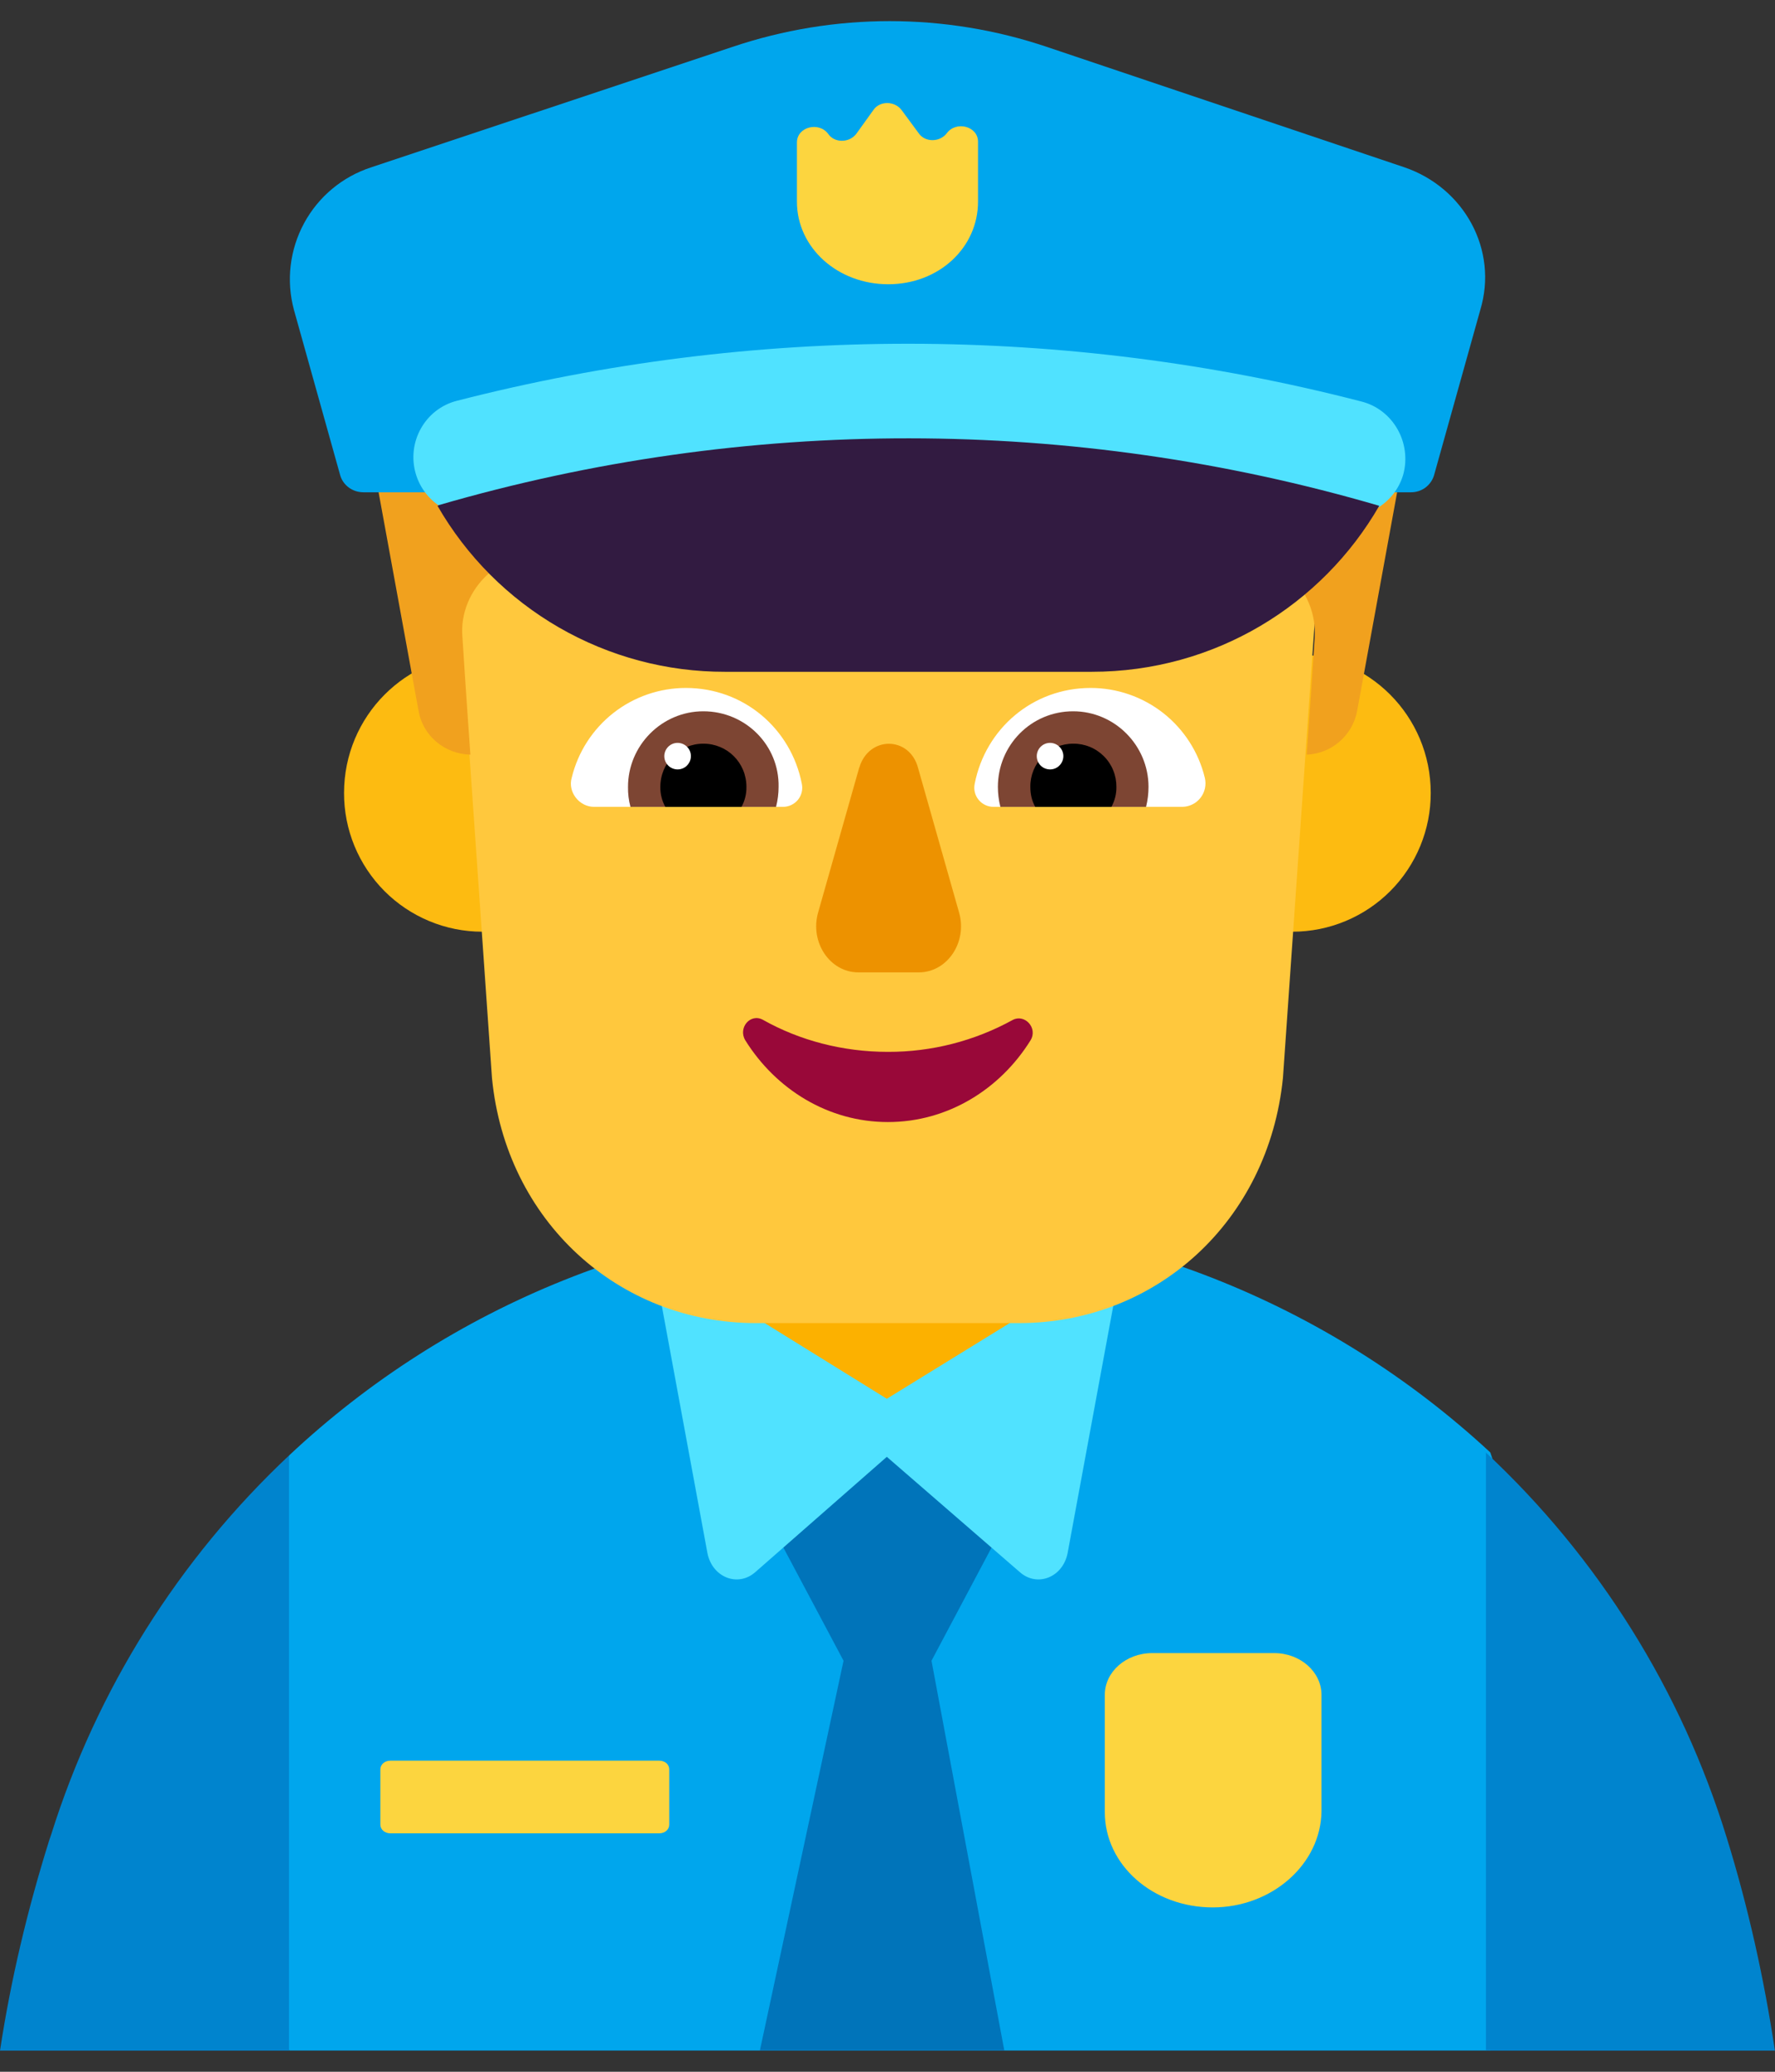
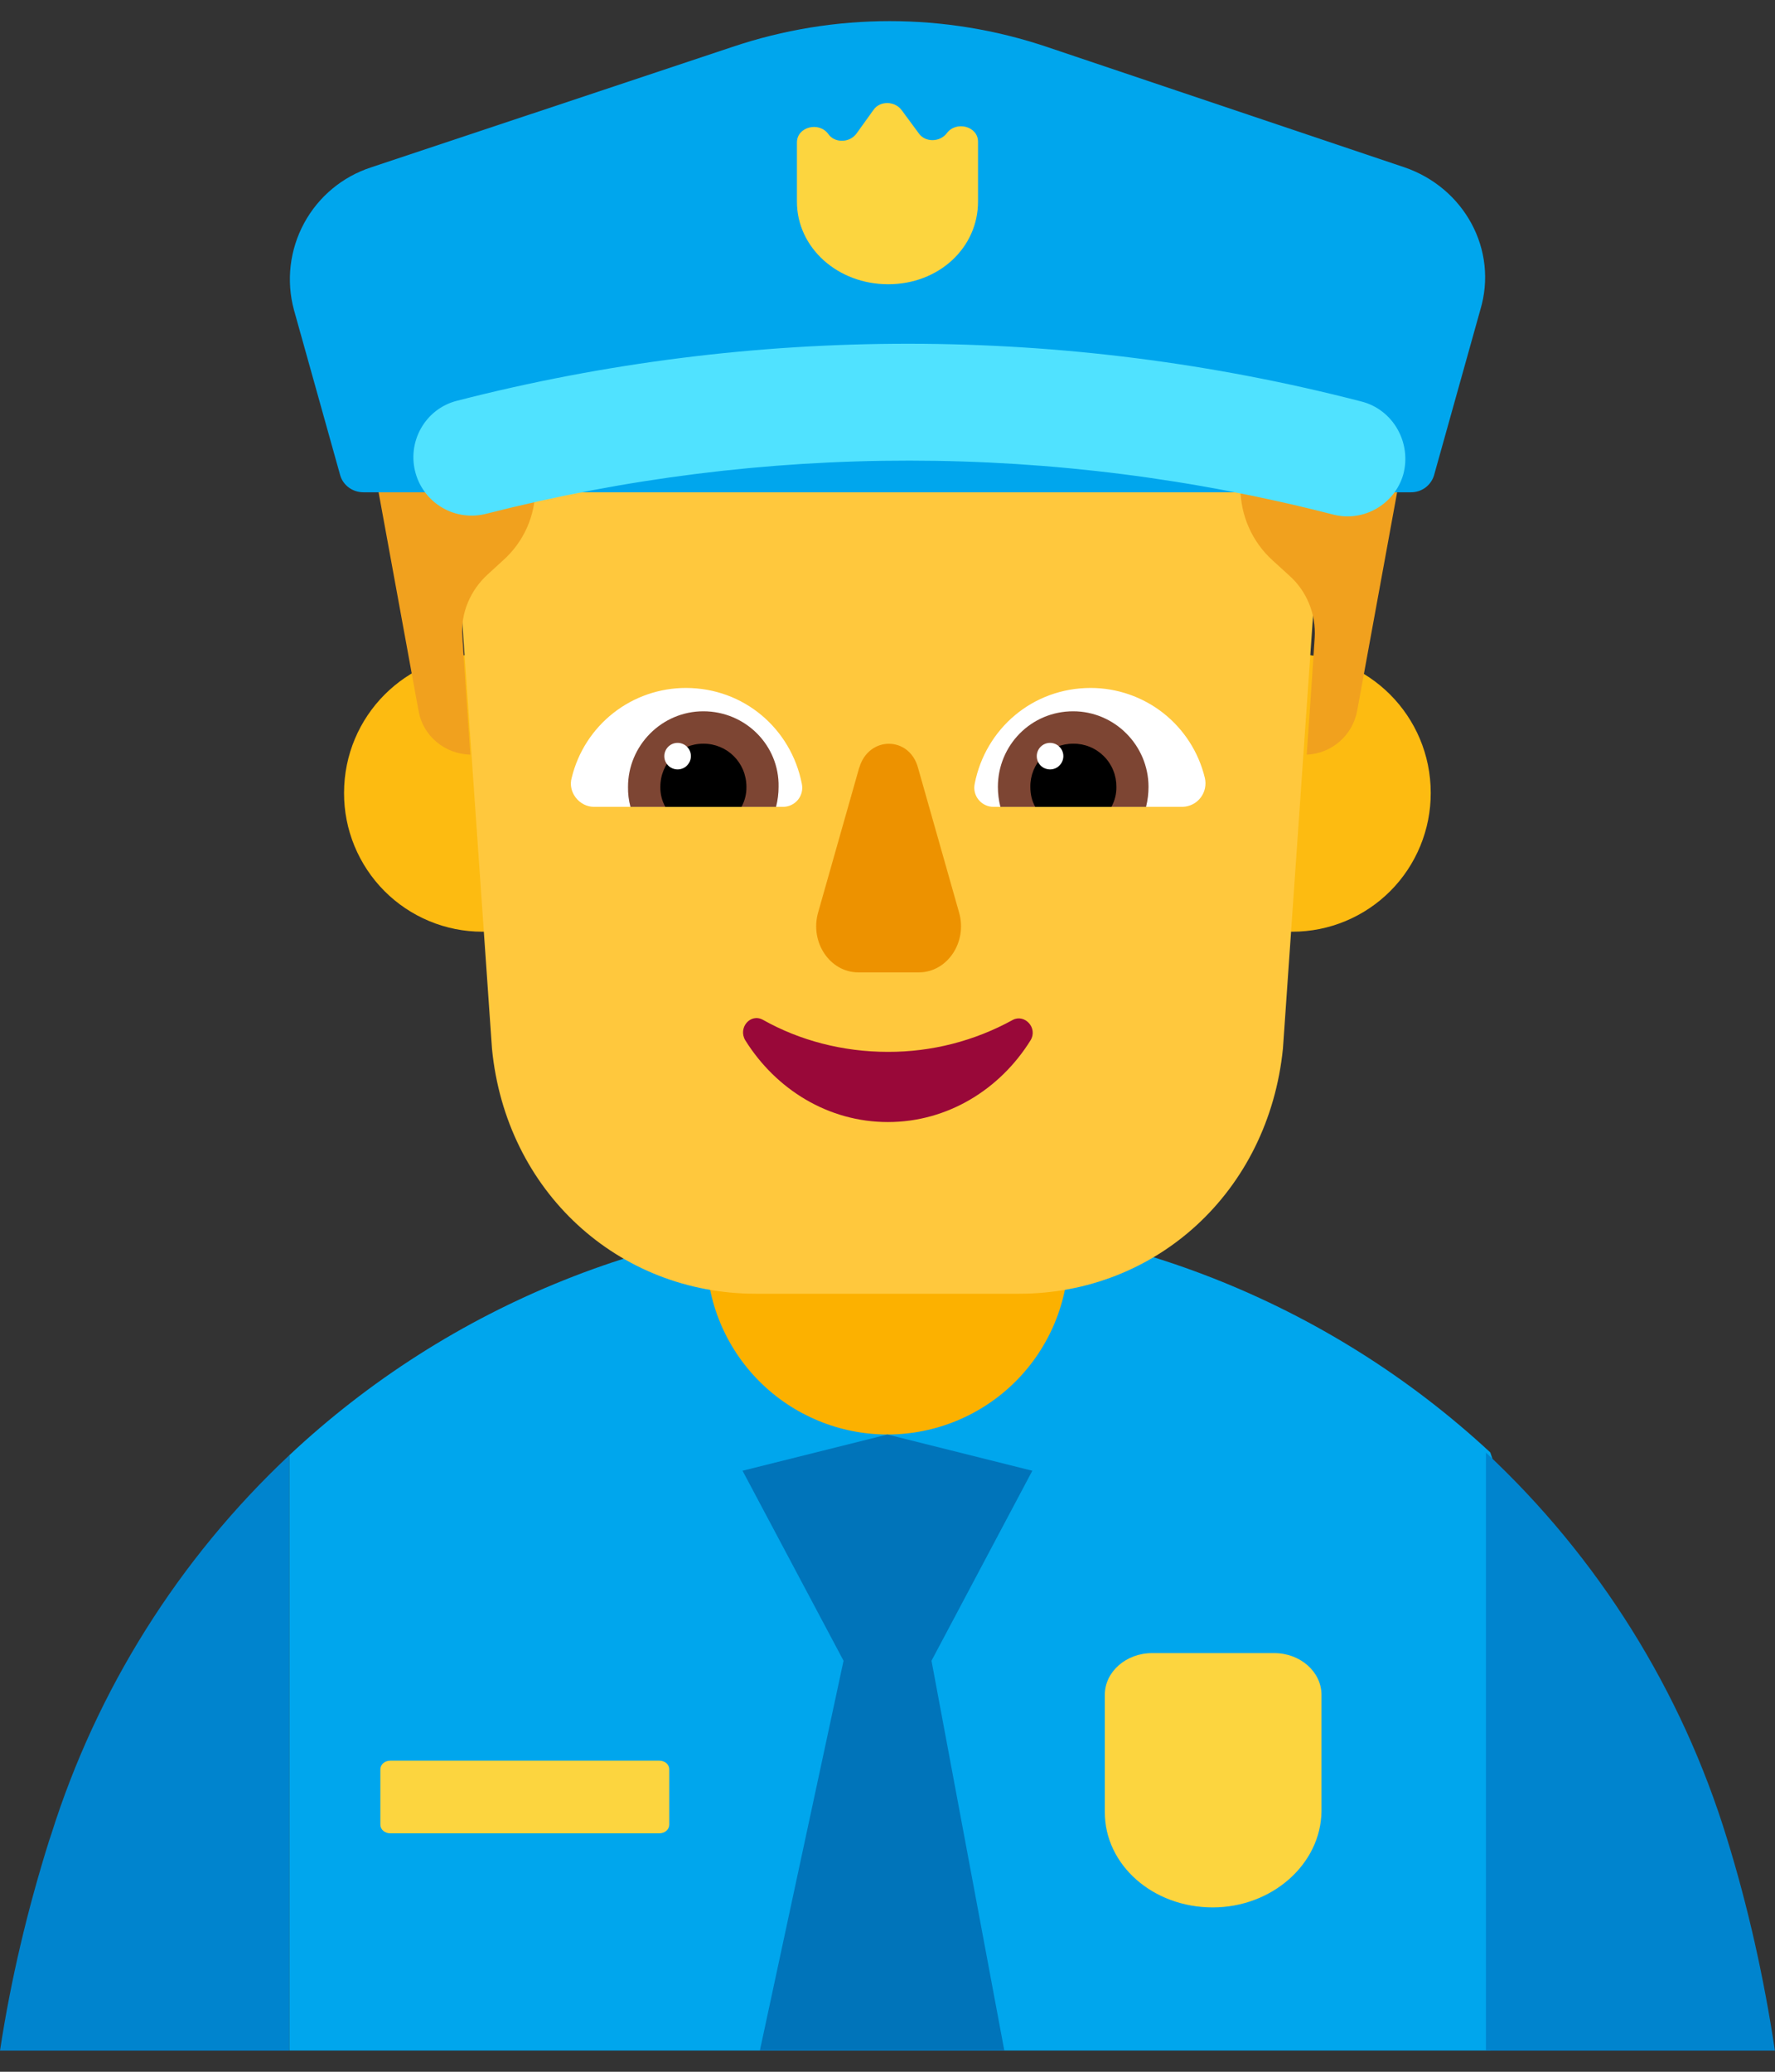
<svg xmlns="http://www.w3.org/2000/svg" width="42" height="49" viewBox="0 0 42 49" fill="none">
  <rect x="0" y="0" width="42" height="49" fill="#333333" stroke="none" />
  <path d="M14.682 18.754C14.683 19.184 14.599 19.61 14.436 20.008C14.272 20.406 14.031 20.768 13.727 21.073C13.424 21.378 13.063 21.62 12.665 21.785C12.268 21.951 11.842 22.036 11.411 22.036C10.981 22.036 10.555 21.951 10.157 21.785C9.76 21.62 9.399 21.378 9.095 21.073C8.792 20.768 8.551 20.406 8.387 20.008C8.223 19.61 8.14 19.184 8.141 18.754C8.141 16.938 9.605 15.469 11.411 15.469C13.218 15.469 14.682 16.938 14.682 18.754ZM33.854 18.754C33.855 19.184 33.771 19.61 33.607 20.008C33.443 20.406 33.203 20.768 32.899 21.073C32.595 21.378 32.234 21.62 31.837 21.785C31.439 21.951 31.013 22.036 30.583 22.036C30.152 22.036 29.727 21.951 29.329 21.785C28.932 21.62 28.571 21.378 28.267 21.073C27.963 20.768 27.723 20.406 27.559 20.008C27.395 19.61 27.311 19.184 27.312 18.754C27.312 16.938 28.776 15.469 30.583 15.469C32.39 15.469 33.854 16.938 33.854 18.754Z" fill="#FDBB11" />
-   <path d="M35.264 48.498L37.699 41.577L35.264 34.353C31.409 30.778 26.346 28.79 21.088 28.785C15.671 28.785 10.614 30.882 6.843 34.421L5.129 41.577L6.843 48.498H35.264Z" fill="#00A6ED" />
+   <path d="M35.264 48.498L37.699 41.577L35.264 34.353C31.409 30.778 26.346 28.79 21.088 28.785C15.671 28.785 10.614 30.882 6.843 34.421L6.843 48.498H35.264Z" fill="#00A6ED" />
  <path d="M16.715 28.785H25.286V29.642C25.286 30.779 24.834 31.869 24.031 32.673C23.227 33.476 22.137 33.928 21 33.928C19.864 33.928 18.774 33.476 17.97 32.673C17.166 31.869 16.715 30.779 16.715 29.642V28.785Z" fill="#FCB100" />
  <path d="M22.041 39.279L24.427 34.785L20.999 33.928L17.57 34.785L19.96 39.279L17.98 48.498H23.764L22.041 39.279Z" fill="#0074BA" />
-   <path d="M20.984 34.456L17.872 37.183C17.458 37.548 16.851 37.305 16.739 36.732L15.43 29.642L20.984 33.083L26.572 29.642L25.262 36.732C25.151 37.305 24.544 37.548 24.131 37.183L20.984 34.456Z" fill="#50E2FF" />
  <path d="M40.858 43.465C41.369 45.114 41.742 46.799 41.998 48.5H35.16V34.356C37.823 36.842 39.788 39.983 40.858 43.465ZM6.838 34.425V48.5H0C0.257 46.816 0.65 45.166 1.162 43.534L1.214 43.38C2.29 39.962 4.228 36.879 6.838 34.425Z" fill="#0084CE" />
  <path d="M20.137 4.092C18.864 4.092 17.605 4.355 16.439 4.863C15.272 5.371 14.223 6.113 13.355 7.044C12.488 7.975 11.822 9.075 11.398 10.274C10.973 11.474 10.801 12.748 10.89 14.017L11.641 24.799C11.967 28.176 14.627 30.599 17.886 30.599H24.112C27.353 30.599 30.015 28.192 30.357 24.798L31.107 14.019C31.483 8.662 27.233 4.092 21.861 4.092H20.137Z" fill="#FFC83D" />
-   <path d="M20.137 4.786C18.864 4.787 17.605 5.049 16.439 5.557C15.272 6.065 14.222 6.808 13.355 7.739C12.488 8.67 11.821 9.77 11.397 10.97C10.973 12.169 10.801 13.444 10.89 14.713L11.641 25.494C11.967 28.871 14.627 31.293 17.886 31.293H24.112C27.353 31.293 30.015 28.888 30.357 25.494L31.108 14.713C31.483 9.358 27.233 4.786 21.861 4.786H20.137Z" fill="#FFC83D" />
  <path d="M31.159 6.761L30.34 6.352C29.759 6.063 29.23 5.683 28.771 5.225L27.167 3.64C26.58 3.053 25.84 2.645 25.031 2.461C24.222 2.277 23.378 2.325 22.595 2.599C21.556 2.957 20.427 2.957 19.388 2.599C18.702 2.258 17.927 2.14 17.171 2.262C16.415 2.385 15.717 2.741 15.174 3.281L13.229 5.225C12.77 5.683 12.24 6.063 11.66 6.352L10.841 6.761C10.108 7.131 9.515 7.728 9.149 8.462C8.783 9.197 8.665 10.03 8.811 10.838L9.903 16.808C10.006 17.405 10.517 17.831 11.13 17.849C11.13 17.849 11.01 16.158 10.942 15.068C10.892 14.504 11.13 13.959 11.542 13.584L11.898 13.258C12.142 13.043 12.336 12.777 12.469 12.481C12.601 12.184 12.668 11.862 12.666 11.537V9.866C12.666 9.387 12.992 8.978 13.451 8.859C14.679 8.551 17.341 8.023 21.009 8.023C24.678 8.023 27.321 8.553 28.566 8.859C29.027 8.979 29.351 9.387 29.351 9.866V11.537C29.351 12.185 29.625 12.816 30.119 13.26L30.494 13.601C30.921 13.976 31.142 14.521 31.108 15.085C31.039 16.176 30.919 17.849 30.919 17.849C31.207 17.837 31.482 17.727 31.699 17.538C31.916 17.349 32.062 17.091 32.114 16.808L33.206 10.838C33.351 10.028 33.23 9.194 32.861 8.459C32.492 7.724 31.895 7.128 31.159 6.761Z" fill="#F1A11E" />
  <path d="M33.231 3.957L24.785 1.114C22.363 0.295 19.739 0.295 17.317 1.114L8.785 3.957C8.105 4.177 7.536 4.65 7.196 5.278C6.855 5.907 6.769 6.642 6.956 7.332L8.05 11.242C8.118 11.477 8.341 11.643 8.598 11.643H33.386C33.508 11.644 33.627 11.606 33.726 11.534C33.824 11.461 33.897 11.359 33.932 11.242L35.026 7.332C35.455 5.911 34.649 4.442 33.231 3.957Z" fill="#00A6ED" />
  <path d="M31.541 12.169C24.958 10.472 18.084 10.472 11.502 12.152C11.156 12.241 10.79 12.192 10.48 12.016C10.17 11.84 9.94 11.551 9.839 11.209C9.616 10.455 10.062 9.666 10.816 9.478C17.834 7.675 25.194 7.681 32.209 9.495C32.963 9.683 33.409 10.472 33.203 11.226C32.998 11.929 32.261 12.358 31.541 12.169Z" fill="#50E2FF" />
-   <path d="M10.352 11.963C11.04 13.159 12.032 14.152 13.227 14.841C14.422 15.53 15.777 15.892 17.157 15.889H25.831C28.745 15.889 31.282 14.312 32.636 11.963C25.372 9.841 17.653 9.835 10.386 11.946L10.352 11.963Z" fill="#321B41" />
  <path d="M21.01 24.878C19.932 24.878 18.913 24.604 18.056 24.122C17.756 23.954 17.456 24.311 17.636 24.606C18.356 25.759 19.592 26.538 21.01 26.538C22.428 26.538 23.667 25.759 24.384 24.606C24.564 24.311 24.245 23.975 23.965 24.122C23.06 24.621 22.043 24.881 21.01 24.878Z" fill="#990839" />
  <path d="M20.329 18.162L19.359 21.58C19.158 22.28 19.633 22.998 20.312 22.998H21.74C22.419 22.998 22.895 22.278 22.693 21.58L21.723 18.162C21.52 17.401 20.55 17.401 20.331 18.162" fill="#ED9200" />
  <path d="M13.528 18.395C13.674 17.79 14.021 17.251 14.511 16.865C15.001 16.48 15.606 16.271 16.229 16.271C17.601 16.271 18.717 17.235 18.972 18.534C18.987 18.601 18.986 18.67 18.97 18.737C18.954 18.803 18.923 18.865 18.88 18.918C18.836 18.97 18.781 19.013 18.719 19.041C18.657 19.07 18.59 19.084 18.521 19.083H14.056C13.704 19.083 13.43 18.73 13.528 18.395ZM28.508 18.395C28.362 17.79 28.015 17.251 27.525 16.865C27.035 16.48 26.43 16.271 25.807 16.271C24.435 16.271 23.319 17.235 23.064 18.534C23.049 18.601 23.05 18.67 23.066 18.737C23.082 18.803 23.113 18.865 23.157 18.918C23.2 18.97 23.255 19.013 23.317 19.041C23.379 19.07 23.446 19.084 23.515 19.083H27.98C28.063 19.081 28.145 19.061 28.219 19.023C28.294 18.986 28.358 18.932 28.409 18.866C28.46 18.8 28.495 18.723 28.512 18.642C28.529 18.56 28.528 18.476 28.508 18.395Z" fill="white" />
  <path d="M14.86 18.611C14.86 17.629 15.662 16.823 16.642 16.823C17.64 16.823 18.442 17.629 18.423 18.611C18.423 18.769 18.403 18.927 18.363 19.084H14.918C14.877 18.93 14.857 18.771 14.86 18.611ZM27.176 18.611C27.176 17.629 26.374 16.823 25.393 16.823C24.396 16.823 23.612 17.629 23.612 18.611C23.612 18.769 23.632 18.927 23.671 19.084H27.118C27.157 18.927 27.176 18.769 27.176 18.611Z" fill="#7D4533" />
  <path d="M16.643 17.589C17.211 17.589 17.662 18.042 17.662 18.611C17.665 18.776 17.625 18.939 17.545 19.084H15.743C15.663 18.94 15.622 18.776 15.625 18.611C15.625 18.042 16.076 17.589 16.643 17.589ZM25.398 17.589C25.264 17.588 25.13 17.614 25.006 17.665C24.882 17.716 24.769 17.792 24.674 17.887C24.58 17.982 24.505 18.095 24.454 18.219C24.404 18.344 24.378 18.477 24.38 18.611C24.38 18.788 24.418 18.946 24.496 19.084H26.298C26.378 18.94 26.419 18.776 26.416 18.611C26.417 18.477 26.392 18.344 26.341 18.219C26.291 18.095 26.216 17.982 26.121 17.887C26.026 17.792 25.913 17.716 25.789 17.665C25.665 17.614 25.532 17.588 25.398 17.589Z" fill="black" />
  <path d="M16.348 17.883C16.348 17.924 16.34 17.965 16.324 18.003C16.308 18.041 16.285 18.076 16.256 18.105C16.227 18.135 16.193 18.158 16.154 18.174C16.116 18.19 16.076 18.198 16.034 18.198C15.993 18.198 15.952 18.19 15.914 18.174C15.876 18.159 15.841 18.136 15.812 18.107C15.782 18.077 15.759 18.043 15.743 18.005C15.727 17.967 15.719 17.926 15.719 17.884C15.719 17.801 15.752 17.721 15.811 17.662C15.87 17.603 15.95 17.57 16.033 17.57C16.117 17.57 16.197 17.603 16.256 17.662C16.315 17.721 16.348 17.799 16.348 17.883ZM25.161 17.883C25.161 17.924 25.153 17.965 25.137 18.003C25.121 18.041 25.098 18.076 25.069 18.105C25.04 18.135 25.005 18.158 24.967 18.174C24.929 18.19 24.888 18.198 24.847 18.198C24.806 18.198 24.765 18.19 24.726 18.174C24.688 18.159 24.654 18.136 24.624 18.107C24.595 18.077 24.572 18.043 24.556 18.005C24.54 17.967 24.532 17.926 24.532 17.884C24.532 17.801 24.565 17.721 24.624 17.662C24.683 17.603 24.763 17.57 24.846 17.57C24.929 17.57 25.009 17.603 25.068 17.662C25.127 17.721 25.161 17.799 25.161 17.883Z" fill="white" />
  <path d="M23.142 3.352C23.142 2.985 22.625 2.851 22.403 3.151C22.237 3.369 21.886 3.369 21.738 3.151L21.332 2.601C21.166 2.383 20.814 2.383 20.667 2.601L20.261 3.166C20.094 3.384 19.743 3.384 19.596 3.166C19.373 2.868 18.857 3.002 18.857 3.369V4.771C18.857 5.856 19.817 6.723 21.017 6.723C22.218 6.723 23.142 5.856 23.142 4.769V3.352ZM28.696 45.113C27.28 45.113 26.142 44.11 26.142 42.861V40.084C26.142 39.54 26.646 39.098 27.261 39.098H30.151C30.767 39.098 31.269 39.542 31.269 40.084V42.843C31.252 44.095 30.093 45.113 28.696 45.113ZM15.596 41.642H9.24C9.103 41.642 9 41.731 9 41.849V43.152C9 43.272 9.103 43.361 9.24 43.361H15.596C15.733 43.361 15.836 43.272 15.836 43.154V41.849C15.836 41.729 15.733 41.642 15.596 41.642Z" fill="#FCD53F" />
</svg>